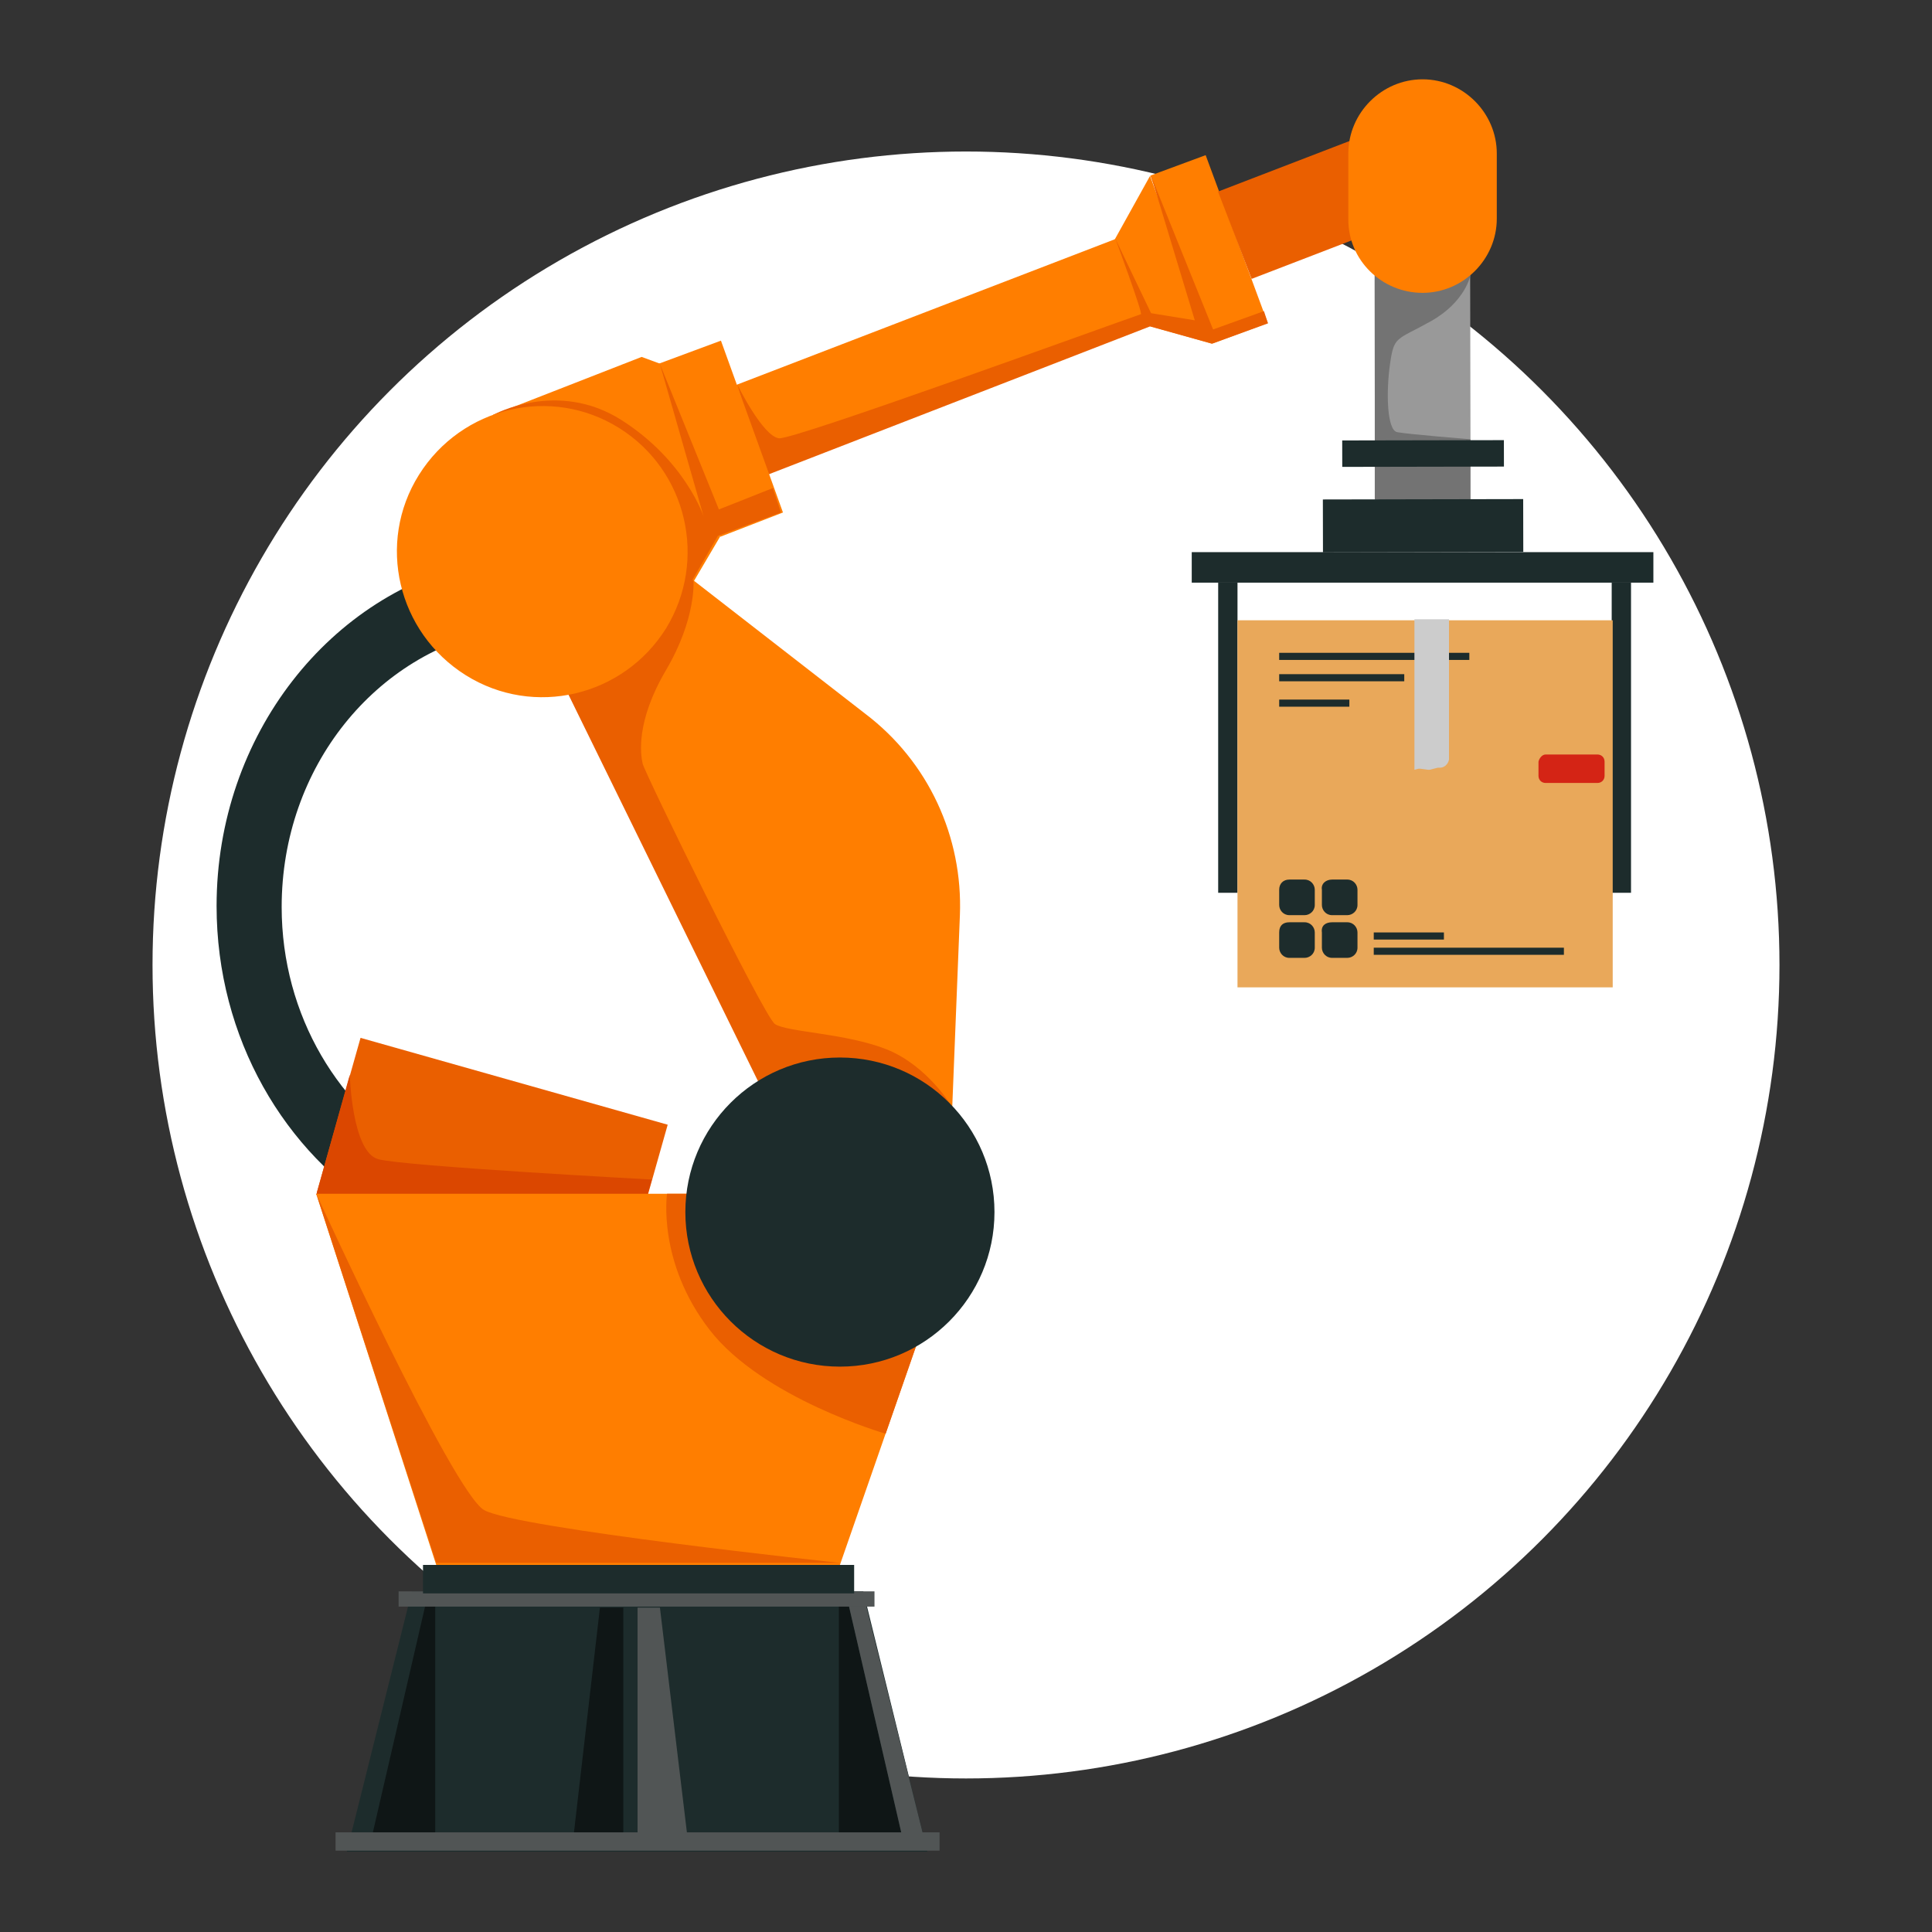
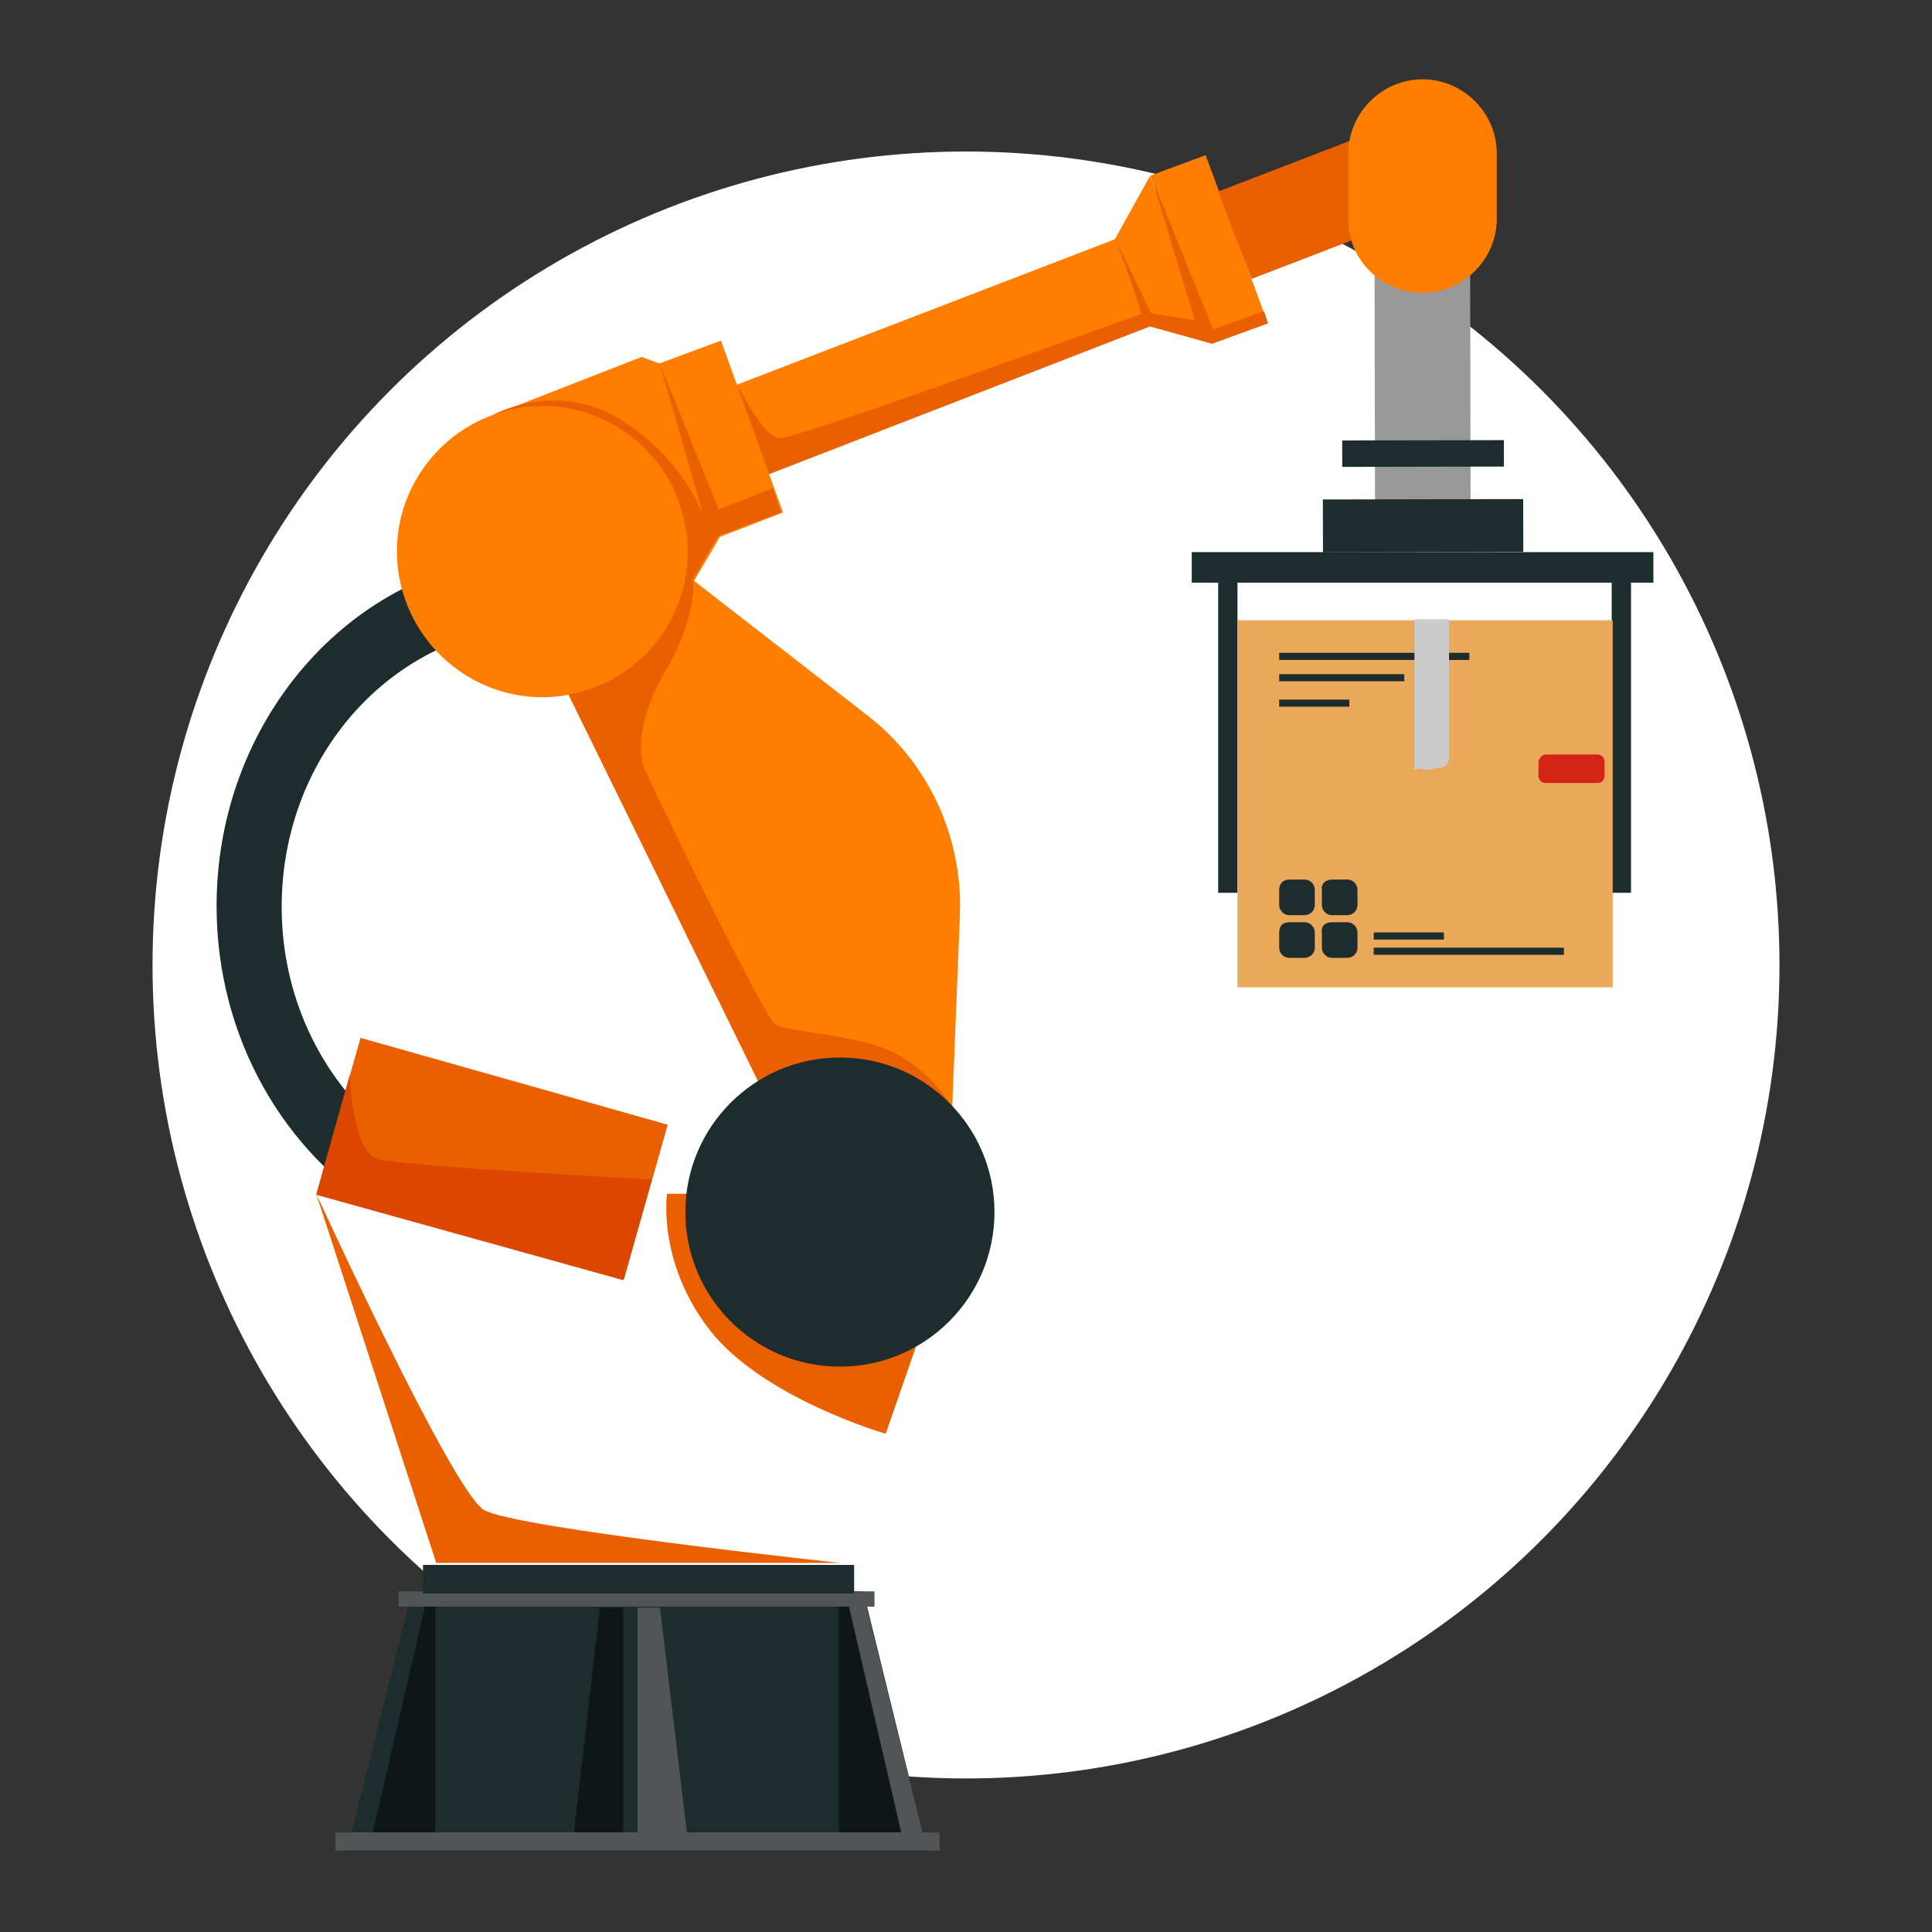
<svg xmlns="http://www.w3.org/2000/svg" version="1.1" id="_レイヤー_2" x="0px" y="0px" viewBox="0 0 190 190" style="enable-background:new 0 0 190 190;" xml:space="preserve">
  <rect x="0" y="0" width="190" height="190" fill="#333333" stroke="none" />
  <style type="text/css">
	.st0{fill:#FFFFFF;}
	.st1{fill:#1D2C2C;}
	.st2{fill:#EA5F00;}
	.st3{fill:#DB4700;}
	.st4{fill:#999999;}
	.st5{fill:#FF7E00;}
	.st6{fill:#737373;}
	.st7{fill:#E9A85A;}
	.st8{fill:#CCCCCC;}
	.st9{fill:#D42415;}
	.st10{fill:#0F1616;}
	.st11{fill:#515555;}
</style>
  <g id="contents">
    <g>
      <circle class="st0" cx="95" cy="94.9" r="80" />
      <g>
        <g>
          <path class="st1" d="M41.7,113.8c-8.3-4.6-14-13.9-14-24.6c0-13.8,9.3-25.1,21.5-27.3l-1.9-6.7c-14.8,3-26,17.1-26,33.9      c0,13,6.7,24.3,16.5,30.2C37.9,119.4,41.7,113.8,41.7,113.8z" />
          <rect x="40.5" y="98.3" transform="matrix(0.272 -0.962 0.962 0.272 -74.421 129.49)" class="st2" width="15.8" height="31.4" />
          <path class="st3" d="M34.4,105.7c0,0,0.2,7.6,2.8,8.3s26.9,2,26.9,2l-2.8,9.9l-30.2-8.4L34.4,105.7z" />
          <rect x="135.2" y="24.5" transform="matrix(1 -1.919869e-03 1.919869e-03 1 -7.096950e-02 0.269)" class="st4" width="9.4" height="25.3" />
-           <polygon class="st5" points="82.6,153.9 42.9,153.9 31.1,117.4 95.3,117.4     " />
          <path class="st5" d="M49.1,54.4l27.2,55.2l16.9,10.5L94.4,90c0.3-7.7-3.1-15.1-9.3-19.8L59.6,50.4L49.1,54.4z" />
          <rect x="72.2" y="30.4" transform="matrix(0.933 -0.359 0.359 0.933 -6.404 35.617)" class="st5" width="40.9" height="9.2" />
          <rect x="116" y="15.7" transform="matrix(0.938 -0.347 0.347 0.938 -1.128 42.796)" class="st5" width="5.8" height="17.6" />
          <rect x="121" y="15.9" transform="matrix(0.933 -0.359 0.359 0.933 1.185 47.447)" class="st2" width="14.6" height="9.2" />
          <polygon class="st5" points="109.6,23.6 113.1,17.3 119.2,33.8 112.8,32     " />
          <path class="st2" d="M72.5,37.8c0,0,2.5,5.1,4.1,5.3c1.4,0.2,32.1-11,35.6-12.2c0.2-0.1-2.5-7.4-2.5-7.4l3.5,7.3l4.3,0.7      l-4.3-14.2l6.1,15.1l5-1.8l0.4,1.2l-5.5,2l-6.1-1.7L75.2,46.8L72.5,37.8L72.5,37.8z" />
          <polygon class="st5" points="77,50.4 70.8,52.8 64.7,35.8 70.9,33.5     " />
-           <path class="st6" d="M144.6,27.1c0,0-0.5,2.6-3.9,4.5c-3.4,1.9-3.6,1.4-4,4.2s-0.3,6.5,0.7,6.7s7.2,0.7,7.2,0.7v6.1l-9.4-0.2      V25.9L144.6,27.1L144.6,27.1z" />
          <polygon class="st5" points="65,35.8 63.1,35.1 48.5,40.8 65.5,61.8 70.8,52.8     " />
          <path class="st5" d="M132.6,21.6v-6.5c0-4,3.3-7.3,7.3-7.3l0,0c4,0,7.3,3.3,7.3,7.3v6.4c0,4-3.3,7.3-7.3,7.3l0,0      C135.9,28.8,132.6,25.6,132.6,21.6z" />
          <rect x="130.1" y="49.1" transform="matrix(1 -1.919869e-03 1.919869e-03 1 -9.890331e-02 0.269)" class="st1" width="19.7" height="5.2" />
          <path class="st2" d="M65.6,117.4c0,0-1,6.7,4.2,13.4C75,137.5,87.1,141,87.1,141l8.2-23.6C95.3,117.4,65.6,117.4,65.6,117.4z" />
          <rect x="117.2" y="54.3" class="st1" width="45.4" height="3" />
          <rect x="119.8" y="57.3" class="st1" width="1.9" height="30.5" />
          <path class="st2" d="M68.2,57.1c0,0,0.3,3.7-2.7,8.8s-2.5,8.3-2.3,9.2s11.9,24.8,13,25.6s7,0.9,11,2.5s6.4,5.6,6.4,5.6      l-17.4,0.9L55.9,68.3l10.7-12.5L68.2,57.1L68.2,57.1z" />
          <rect x="158.5" y="57.3" class="st1" width="1.9" height="30.5" />
          <path class="st2" d="M48.5,40.8c0,0,6.3-3.5,12.6,0.5s8.1,9.5,8.1,9.5l-4.3-15l5.8,14.3L76,48l0.8,2.4l-6.2,2.3L68,57.2      L48.5,40.8L48.5,40.8z" />
          <circle class="st1" cx="82.6" cy="119.2" r="15.2" />
          <path class="st5" d="M65.5,61.8c-4.2,6.7-13,8.8-19.7,4.6s-8.8-13-4.6-19.7s13-8.8,19.7-4.6S69.6,55.1,65.5,61.8z" />
          <rect x="132" y="43.3" transform="matrix(1 -1.919869e-03 1.919869e-03 1 -8.527225e-02 0.269)" class="st1" width="15.9" height="2.6" />
          <path class="st2" d="M31.1,117.4c0,0,13.4,29.3,16.5,31.1c3.1,1.8,35,5.2,35,5.2H42.9L31.1,117.4z" />
        </g>
        <g>
          <rect x="121.7" y="61" class="st7" width="36.9" height="36.1" />
          <rect x="125.8" y="64.2" class="st1" width="18.7" height="0.7" />
          <rect x="135.1" y="93.2" class="st1" width="18.7" height="0.7" />
          <rect x="125.8" y="66.3" class="st1" width="12.3" height="0.7" />
          <rect x="125.8" y="68.8" class="st1" width="6.9" height="0.7" />
          <rect x="135.1" y="91.7" class="st1" width="6.9" height="0.7" />
          <path class="st8" d="M141.6,75.5L141.6,75.5c-0.1,0-0.2,0-0.2,0l-0.8,0.2c-0.1,0-0.1,0-0.2,0l-0.7-0.1c-0.1,0-0.1,0-0.2,0      l-0.4,0.1V60.9h3.4v13.8C142.4,75.2,142,75.5,141.6,75.5L141.6,75.5z" />
          <path class="st9" d="M152,74.2h5.1c0.4,0,0.7,0.3,0.7,0.7v1.4c0,0.4-0.3,0.7-0.7,0.7H152c-0.4,0-0.7-0.3-0.7-0.7v-1.4      C151.4,74.5,151.7,74.2,152,74.2z" />
          <g>
            <path class="st1" d="M126.8,86.5h1.5c0.6,0,1,0.5,1,1V89c0,0.6-0.5,1-1,1h-1.5c-0.6,0-1-0.5-1-1v-1.5       C125.8,86.9,126.2,86.5,126.8,86.5z" />
            <path class="st1" d="M131,86.5h1.5c0.6,0,1,0.5,1,1V89c0,0.6-0.5,1-1,1H131c-0.6,0-1-0.5-1-1v-1.5       C129.9,86.9,130.4,86.5,131,86.5z" />
            <path class="st1" d="M126.8,90.7h1.5c0.6,0,1,0.5,1,1v1.5c0,0.6-0.5,1-1,1h-1.5c-0.6,0-1-0.5-1-1v-1.5       C125.8,91,126.2,90.7,126.8,90.7z" />
            <path class="st1" d="M131,90.7h1.5c0.6,0,1,0.5,1,1v1.5c0,0.6-0.5,1-1,1H131c-0.6,0-1-0.5-1-1v-1.5       C129.9,91,130.4,90.7,131,90.7z" />
          </g>
        </g>
        <g>
          <polygon class="st1" points="34.1,182.1 91.2,182.1 84.9,156.5 40.5,156.5     " />
          <polygon class="st10" points="42.8,158 42.8,180.5 36.6,180.5 41.8,158     " />
          <polygon class="st10" points="82.5,158 82.5,180.5 88.7,180.5 83.5,158     " />
          <polygon class="st10" points="61.3,158.1 61.3,180.6 56.4,180.6 59,158.1     " />
          <polygon class="st11" points="62.7,158.1 62.7,180.6 67.6,180.6 64.9,158.1     " />
          <polygon class="st11" points="83.5,158 85.2,158 90.8,180.5 88.7,180.5     " />
          <rect x="39.2" y="156.5" class="st11" width="46.8" height="1.5" />
          <rect x="33" y="180.2" class="st11" width="59.4" height="1.8" />
        </g>
        <rect x="41.6" y="153.9" class="st1" width="42.4" height="2.8" />
      </g>
    </g>
  </g>
</svg>